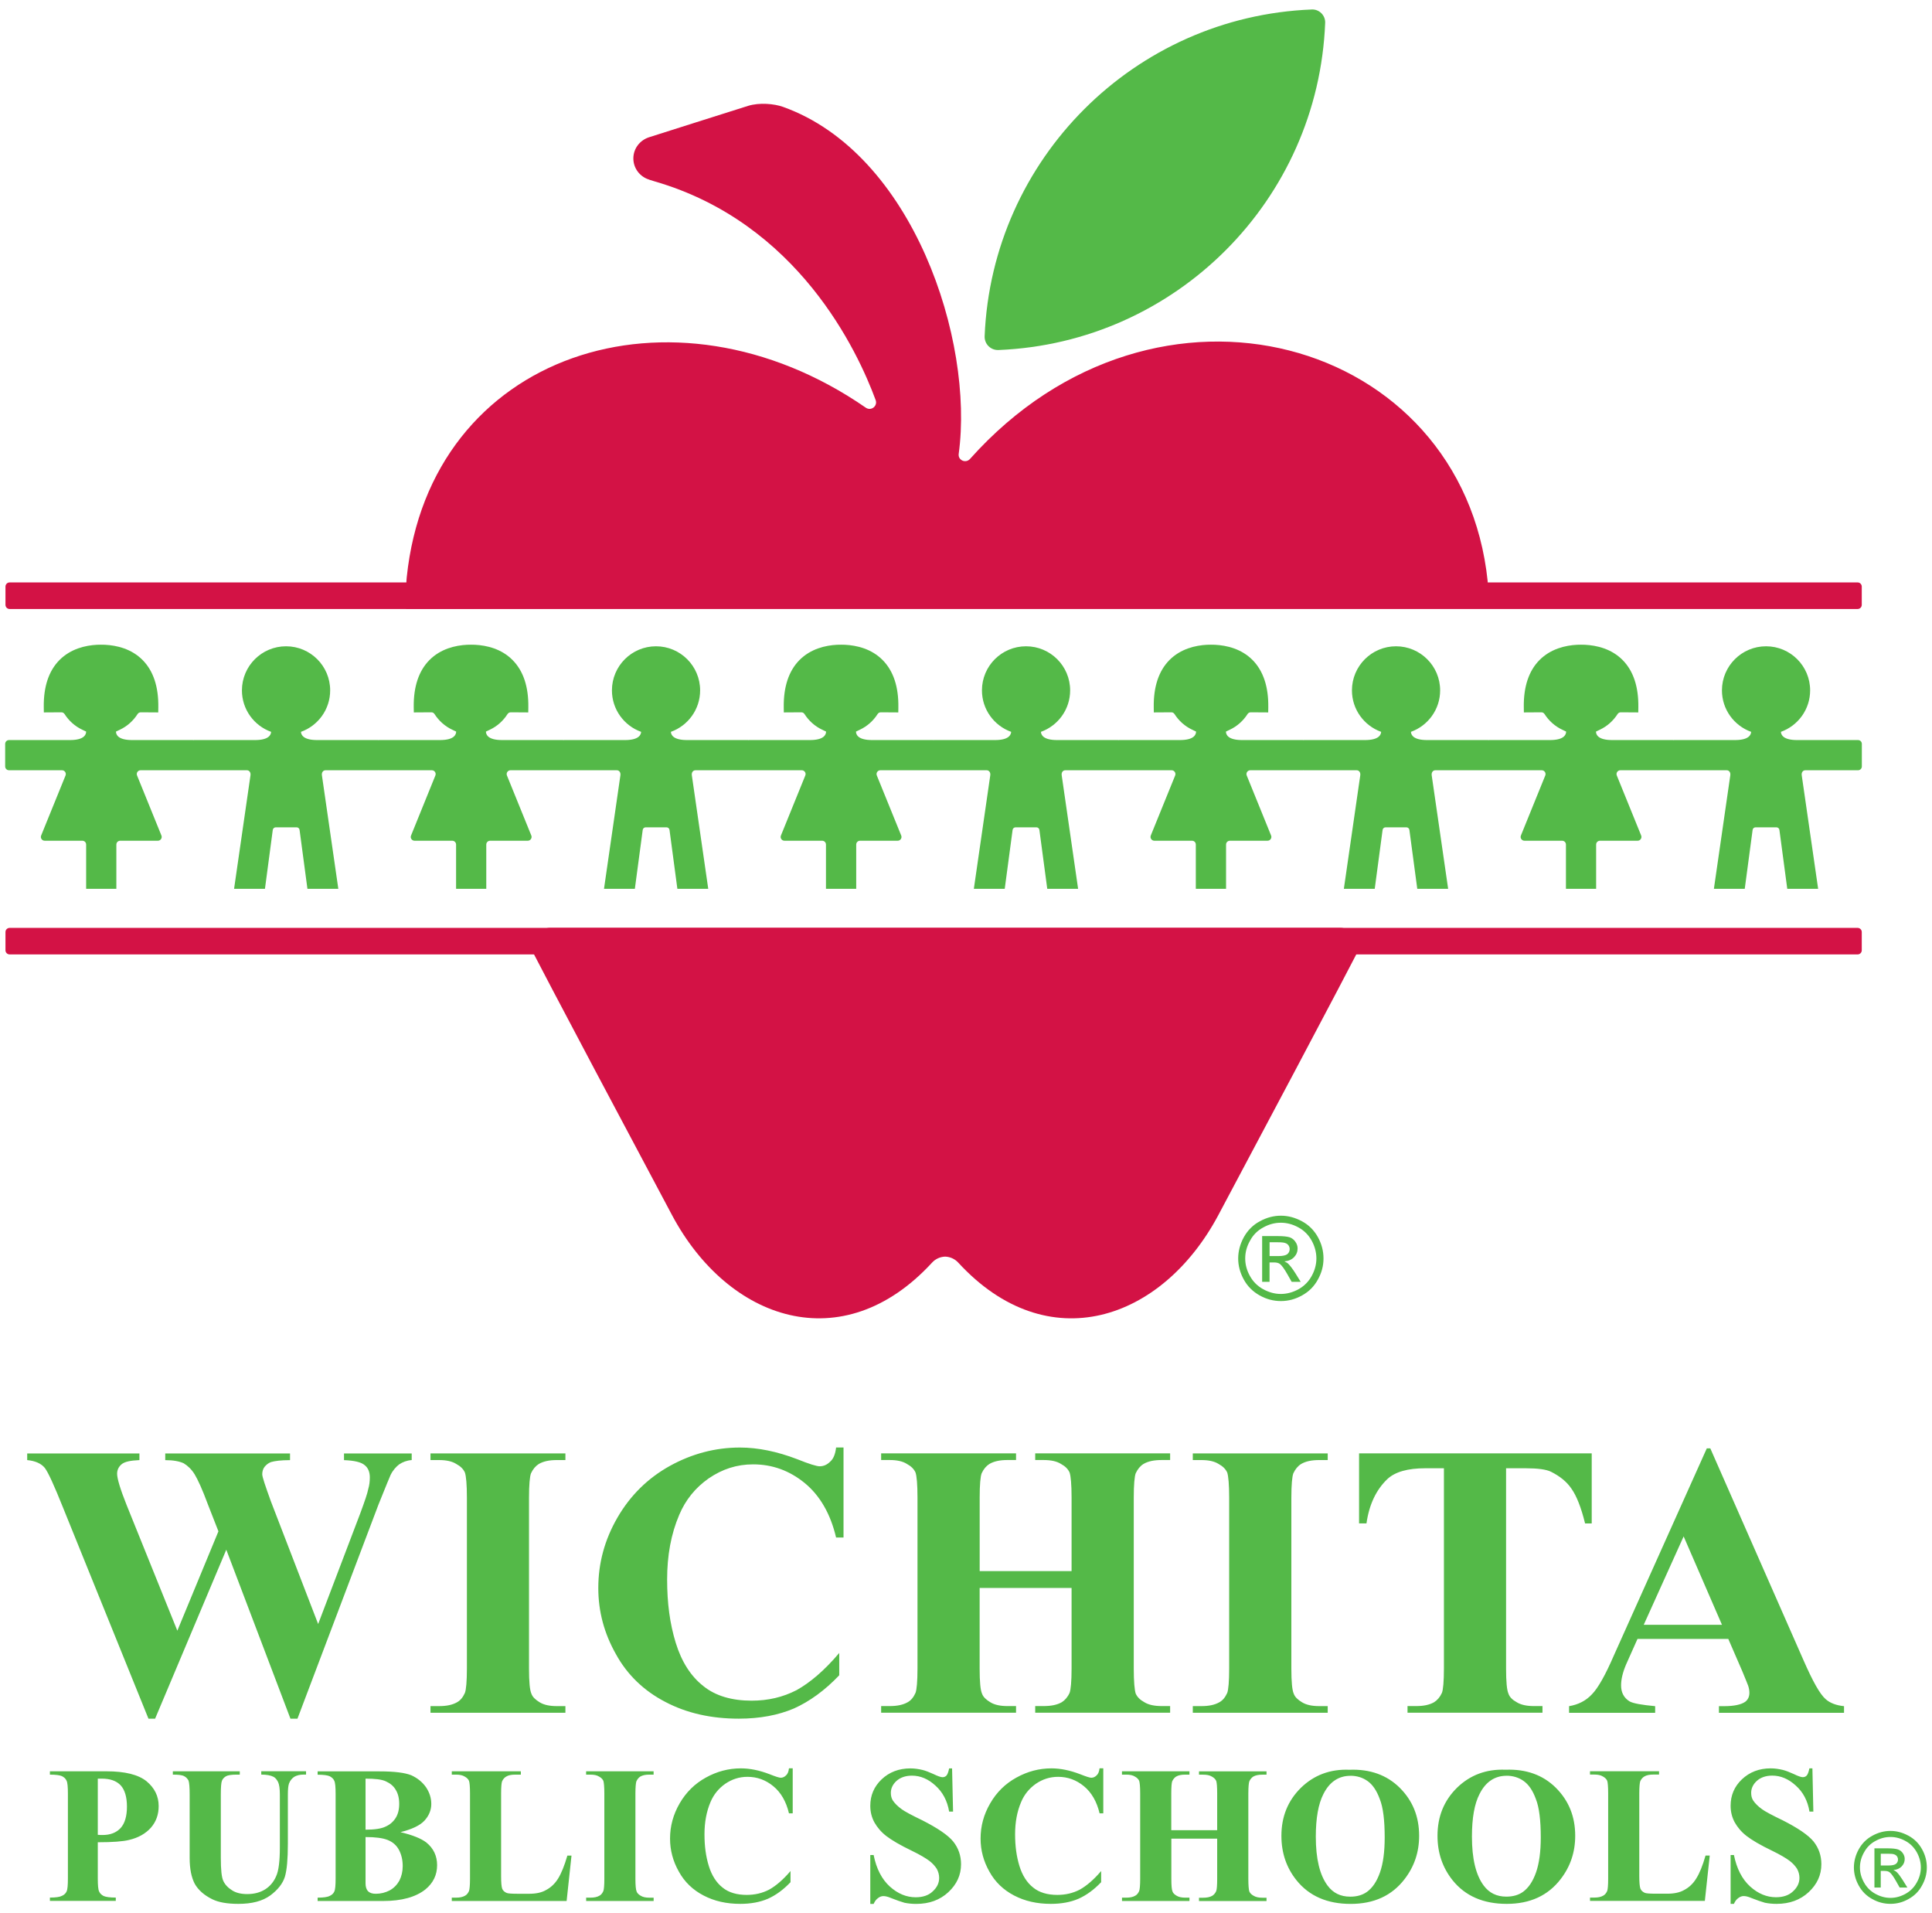
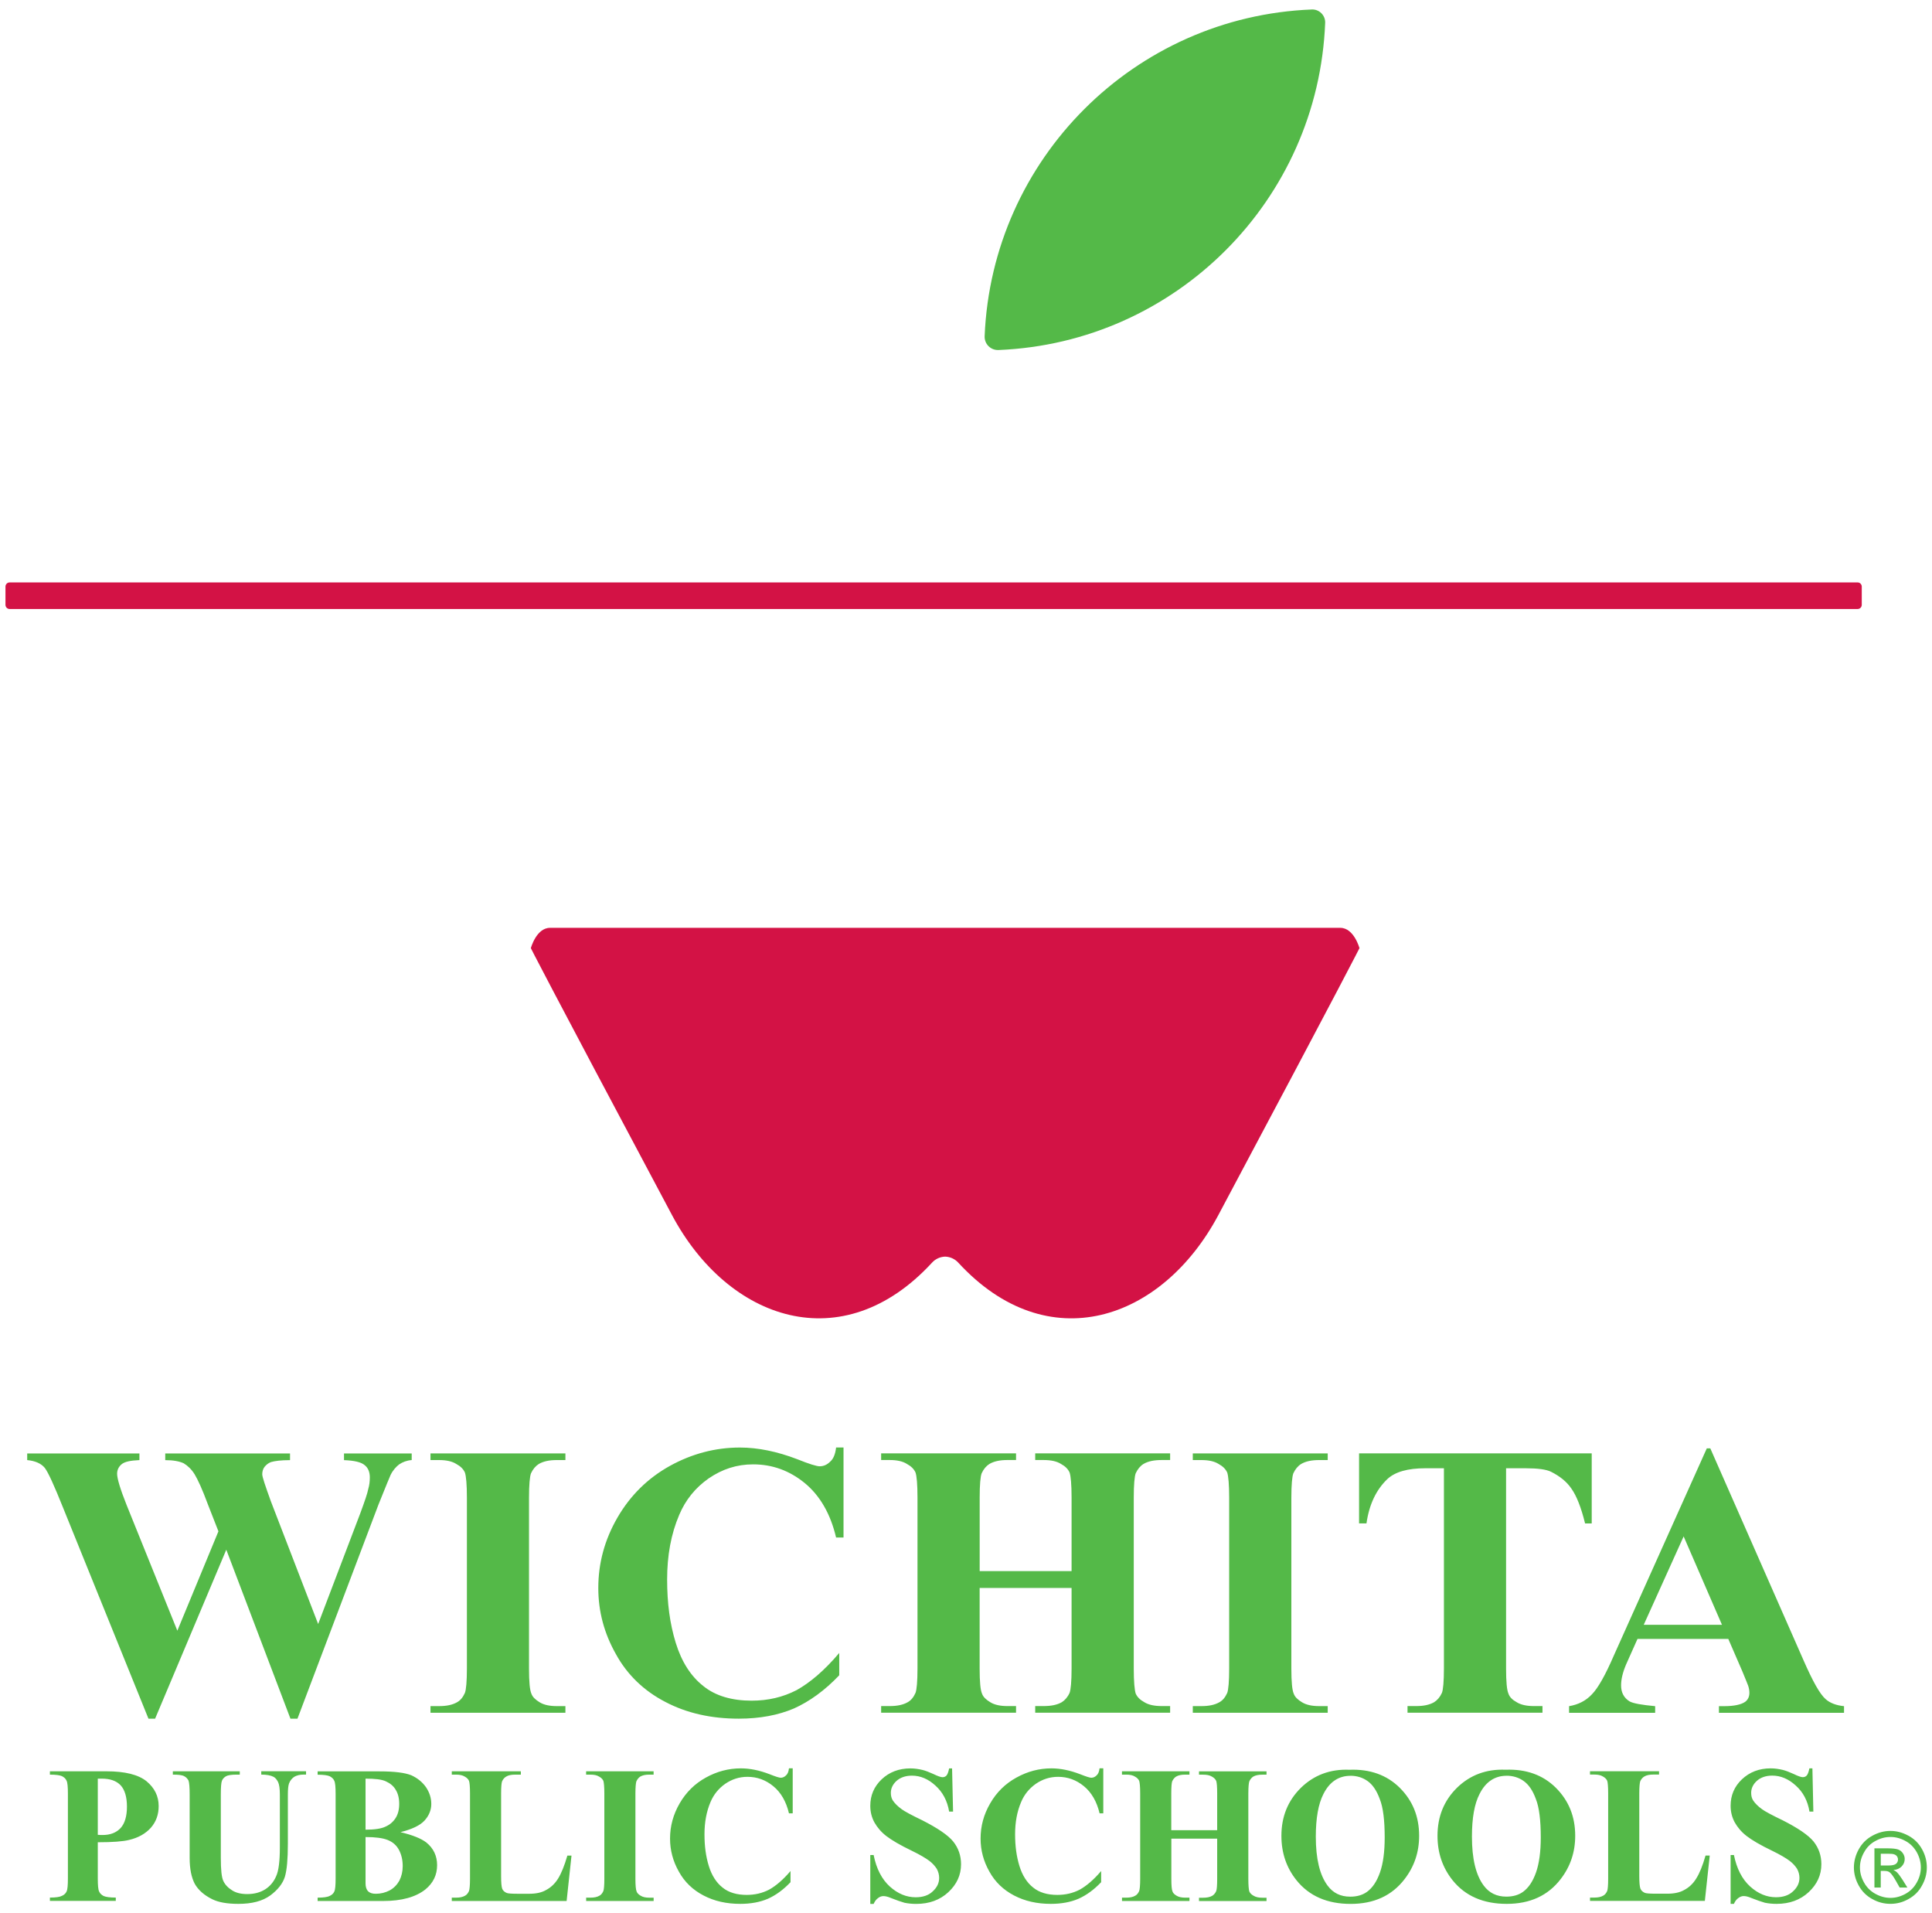
<svg xmlns="http://www.w3.org/2000/svg" fill="none" viewBox="0 0 102 101" height="101" width="102">
  <path fill="#D31245" d="M98.073 32.147H0.509C0.387 32.147 0.289 32.049 0.289 31.928V30.964C0.289 30.842 0.387 30.744 0.509 30.744H98.073C98.194 30.744 98.292 30.842 98.292 30.964V31.928C98.292 32.049 98.194 32.147 98.073 32.147Z" />
  <path fill="#54B948" d="M69.258 0.501C59.896 0.868 52.368 8.386 51.984 17.746C51.968 18.159 52.302 18.494 52.717 18.476C62.077 18.095 69.595 10.569 69.962 1.205C69.978 0.814 69.651 0.485 69.26 0.501" clip-rule="evenodd" fill-rule="evenodd" />
-   <path fill="#54B948" d="M67.625 64.172C68.004 64.172 68.371 64.27 68.733 64.465C69.092 64.655 69.373 64.936 69.575 65.297C69.776 65.657 69.874 66.036 69.874 66.429C69.874 66.822 69.778 67.186 69.575 67.547C69.379 67.906 69.104 68.181 68.744 68.379C68.389 68.579 68.016 68.678 67.625 68.678C67.234 68.678 66.861 68.581 66.501 68.379C66.148 68.181 65.865 67.906 65.669 67.547C65.469 67.186 65.37 66.814 65.37 66.429C65.37 66.044 65.473 65.659 65.673 65.297C65.877 64.936 66.158 64.655 66.517 64.465C66.87 64.27 67.246 64.172 67.623 64.172M67.623 64.543C67.305 64.543 67 64.623 66.699 64.789C66.399 64.948 66.162 65.18 65.998 65.487C65.827 65.786 65.741 66.098 65.741 66.427C65.741 66.756 65.827 67.062 65.99 67.355C66.156 67.656 66.388 67.886 66.689 68.052C66.988 68.215 67.297 68.303 67.623 68.303C67.948 68.303 68.26 68.215 68.559 68.052C68.852 67.886 69.086 67.656 69.249 67.355C69.413 67.062 69.499 66.75 69.499 66.427C69.499 66.104 69.413 65.784 69.249 65.487C69.08 65.182 68.844 64.948 68.547 64.789C68.248 64.625 67.938 64.543 67.625 64.543M66.635 67.666V65.248H67.465C67.752 65.248 67.96 65.272 68.09 65.313C68.212 65.357 68.317 65.437 68.389 65.547C68.469 65.657 68.507 65.78 68.507 65.9C68.507 66.078 68.445 66.23 68.317 66.365C68.188 66.493 68.024 66.565 67.808 66.585C67.892 66.621 67.968 66.663 68.016 66.713C68.114 66.81 68.236 66.97 68.377 67.189L68.671 67.664H68.194L67.98 67.285C67.808 66.982 67.675 66.796 67.571 66.718C67.497 66.663 67.391 66.639 67.26 66.639H67.026V67.664H66.635V67.666ZM67.026 66.303H67.501C67.727 66.303 67.88 66.267 67.966 66.201C68.044 66.134 68.088 66.048 68.088 65.938C68.088 65.864 68.07 65.802 68.028 65.74C67.99 65.685 67.936 65.643 67.864 65.619C67.796 65.589 67.663 65.575 67.473 65.575H67.028V66.301L67.026 66.303Z" />
  <path fill="#D31245" d="M70.761 48.977H29.038C28.315 48.977 28.026 50.049 28.026 50.049C28.026 50.049 28.669 51.356 35.478 64.139C38.45 69.717 44.487 71.781 49.207 66.65C49.396 66.444 49.646 66.341 49.899 66.332C50.153 66.341 50.402 66.444 50.592 66.65C55.314 71.783 61.351 69.717 64.323 64.139C71.13 51.356 71.773 50.049 71.773 50.049C71.773 50.049 71.483 48.977 70.761 48.977Z" />
-   <path fill="#54B948" d="M0.491 40.659H3.273C3.413 40.659 3.509 40.797 3.463 40.927L2.169 44.112C2.123 44.242 2.221 44.379 2.359 44.379H4.347C4.459 44.379 4.548 44.469 4.548 44.581V46.918H6.143V44.581C6.143 44.469 6.235 44.379 6.346 44.379H8.334C8.474 44.379 8.572 44.242 8.526 44.112L7.233 40.927C7.187 40.797 7.282 40.659 7.422 40.659H10.204C10.204 40.659 10.22 40.655 10.228 40.655C10.236 40.655 10.244 40.659 10.252 40.659H13.034C13.174 40.659 13.246 40.793 13.224 40.927L12.358 46.918H13.988L14.401 43.808C14.413 43.731 14.479 43.671 14.559 43.671H15.661C15.741 43.671 15.806 43.731 15.816 43.808L16.231 46.918H17.862L16.996 40.927C16.974 40.789 17.048 40.659 17.185 40.659H19.968C19.968 40.659 19.983 40.655 19.991 40.655C19.999 40.655 20.007 40.659 20.017 40.659H22.799C22.939 40.659 23.035 40.797 22.989 40.927L21.698 44.112C21.65 44.242 21.748 44.379 21.887 44.379H23.877C23.987 44.379 24.079 44.469 24.079 44.581V46.918H25.673V44.581C25.673 44.469 25.763 44.379 25.875 44.379H27.863C28.002 44.379 28.1 44.242 28.054 44.112L26.761 40.927C26.715 40.797 26.811 40.659 26.951 40.659H29.733C29.733 40.659 29.749 40.655 29.757 40.655C29.767 40.655 29.775 40.659 29.782 40.659H32.565C32.704 40.659 32.776 40.793 32.754 40.927L31.888 46.918H33.517L33.932 43.808C33.942 43.731 34.01 43.671 34.087 43.671H35.191C35.269 43.671 35.337 43.731 35.347 43.808L35.762 46.918H37.392L36.526 40.927C36.504 40.789 36.578 40.659 36.718 40.659H39.5C39.5 40.659 39.516 40.655 39.524 40.655C39.532 40.655 39.54 40.659 39.548 40.659H42.33C42.469 40.659 42.567 40.797 42.519 40.927L41.226 44.112C41.18 44.242 41.276 44.379 41.416 44.379H43.406C43.517 44.379 43.607 44.469 43.607 44.581V46.918H45.204V44.581C45.204 44.469 45.294 44.379 45.403 44.379H47.393C47.533 44.379 47.629 44.242 47.583 44.112L46.289 40.927C46.243 40.797 46.339 40.659 46.479 40.659H49.261C49.261 40.659 49.277 40.655 49.285 40.655C49.293 40.655 49.301 40.659 49.309 40.659H52.091C52.229 40.659 52.303 40.793 52.281 40.927L51.414 46.918H53.045L53.46 43.808C53.47 43.731 53.538 43.671 53.618 43.671H54.719C54.797 43.671 54.865 43.731 54.875 43.808L55.29 46.918H56.919L56.053 40.927C56.031 40.789 56.102 40.659 56.242 40.659H59.024C59.024 40.659 59.04 40.655 59.048 40.655C59.056 40.655 59.064 40.659 59.072 40.659H61.856C61.994 40.659 62.092 40.797 62.046 40.927L60.752 44.112C60.709 44.242 60.804 44.379 60.944 44.379H62.932C63.046 44.379 63.133 44.469 63.133 44.581V46.918H64.73V44.581C64.73 44.469 64.82 44.379 64.932 44.379H66.919C67.059 44.379 67.157 44.242 67.111 44.112L65.818 40.927C65.772 40.797 65.87 40.659 66.007 40.659H68.791C68.791 40.659 68.807 40.655 68.817 40.655C68.825 40.655 68.831 40.659 68.843 40.659H71.625C71.765 40.659 71.837 40.793 71.815 40.927L70.949 46.918H72.579L72.994 43.808C73.004 43.731 73.072 43.671 73.152 43.671H74.252C74.33 43.671 74.399 43.731 74.409 43.808L74.825 46.918H76.455L75.587 40.927C75.567 40.789 75.639 40.659 75.778 40.659H78.561C78.571 40.659 78.579 40.655 78.587 40.655C78.594 40.655 78.603 40.659 78.612 40.659H81.397C81.534 40.659 81.632 40.797 81.586 40.927L80.293 44.112C80.247 44.242 80.345 44.379 80.484 44.379H82.472C82.584 44.379 82.674 44.469 82.674 44.581V46.918H84.268V44.581C84.268 44.469 84.358 44.379 84.47 44.379H86.458C86.597 44.379 86.693 44.242 86.649 44.112L85.356 40.927C85.31 40.797 85.408 40.659 85.546 40.659H88.33C88.33 40.659 88.346 40.655 88.354 40.655C88.362 40.655 88.368 40.659 88.38 40.659H91.162C91.301 40.659 91.373 40.793 91.351 40.927L90.485 46.918H92.114L92.529 43.808C92.539 43.731 92.605 43.671 92.684 43.671H93.786C93.866 43.671 93.934 43.731 93.944 43.808L94.359 46.918H95.989L95.123 40.927C95.101 40.789 95.173 40.659 95.313 40.659H98.095C98.207 40.659 98.296 40.569 98.296 40.458V39.266C98.296 39.154 98.207 39.065 98.095 39.065H94.876C94.149 39.065 94.03 38.791 94.024 38.631C94.922 38.308 95.566 37.452 95.566 36.442C95.566 35.157 94.525 34.115 93.239 34.115C91.954 34.115 90.91 35.157 90.91 36.442C90.91 37.452 91.555 38.308 92.451 38.631C92.445 38.791 92.327 39.065 91.599 39.065H88.382C88.372 39.065 88.364 39.069 88.356 39.071C88.348 39.071 88.34 39.065 88.332 39.065H85.113C84.364 39.065 84.26 38.775 84.26 38.617C84.288 38.602 84.348 38.576 84.462 38.52C84.853 38.336 85.174 38.045 85.4 37.693C85.438 37.636 85.498 37.6 85.566 37.6L86.492 37.606L86.496 37.334C86.512 36.257 86.234 35.418 85.671 34.846C85.077 34.243 84.296 34.067 83.678 34.035C83.67 34.035 83.526 34.031 83.472 34.031C83.418 34.031 83.275 34.035 83.265 34.035C82.65 34.067 81.868 34.245 81.273 34.846C80.71 35.418 80.433 36.255 80.449 37.334L80.453 37.606L81.379 37.6C81.446 37.6 81.506 37.634 81.544 37.693C81.77 38.045 82.089 38.336 82.482 38.52C82.596 38.574 82.656 38.602 82.684 38.617C82.684 38.775 82.58 39.065 81.832 39.065H78.612C78.612 39.065 78.597 39.069 78.587 39.071C78.579 39.071 78.573 39.065 78.561 39.065H75.343C74.615 39.065 74.497 38.791 74.491 38.631C75.387 38.308 76.032 37.452 76.032 36.442C76.032 35.157 74.988 34.115 73.703 34.115C72.418 34.115 71.376 35.157 71.376 36.442C71.376 37.452 72.02 38.308 72.917 38.631C72.911 38.791 72.791 39.065 72.064 39.065H68.847C68.837 39.065 68.829 39.069 68.821 39.071C68.813 39.071 68.805 39.065 68.795 39.065H65.576C64.828 39.065 64.724 38.775 64.724 38.617C64.752 38.602 64.812 38.576 64.926 38.52C65.317 38.336 65.638 38.045 65.864 37.693C65.902 37.636 65.961 37.6 66.029 37.6L66.955 37.606L66.959 37.334C66.975 36.257 66.696 35.418 66.135 34.846C65.54 34.243 64.76 34.067 64.141 34.035C64.131 34.035 63.992 34.031 63.936 34.031C63.88 34.031 63.738 34.035 63.728 34.035C63.114 34.067 62.331 34.245 61.736 34.846C61.174 35.418 60.896 36.255 60.912 37.334L60.916 37.606L61.842 37.6C61.91 37.6 61.97 37.634 62.008 37.693C62.233 38.045 62.553 38.336 62.946 38.52C63.062 38.574 63.12 38.602 63.147 38.617C63.147 38.775 63.044 39.065 62.293 39.065H59.076C59.076 39.065 59.06 39.069 59.052 39.071C59.044 39.071 59.036 39.065 59.028 39.065H55.809C55.081 39.065 54.963 38.791 54.957 38.631C55.853 38.308 56.498 37.452 56.498 36.442C56.498 35.157 55.456 34.115 54.169 34.115C52.881 34.115 51.842 35.157 51.842 36.442C51.842 37.452 52.486 38.308 53.384 38.631C53.376 38.791 53.257 39.065 52.532 39.065H49.313C49.313 39.065 49.295 39.069 49.289 39.071C49.279 39.071 49.271 39.065 49.265 39.065H46.044C45.295 39.065 45.192 38.775 45.192 38.617C45.222 38.602 45.279 38.576 45.395 38.52C45.786 38.336 46.108 38.045 46.333 37.693C46.369 37.636 46.431 37.6 46.499 37.6L47.425 37.606L47.429 37.334C47.445 36.257 47.167 35.418 46.603 34.846C46.01 34.243 45.228 34.067 44.611 34.035C44.599 34.035 44.459 34.031 44.403 34.031C44.347 34.031 44.206 34.035 44.196 34.035C43.579 34.067 42.799 34.245 42.204 34.846C41.641 35.418 41.364 36.255 41.378 37.334L41.382 37.606L42.308 37.6C42.376 37.6 42.436 37.634 42.474 37.693C42.699 38.045 43.018 38.336 43.411 38.52C43.525 38.574 43.585 38.602 43.613 38.617C43.613 38.775 43.509 39.065 42.759 39.065H39.54C39.54 39.065 39.524 39.069 39.516 39.071C39.508 39.071 39.5 39.065 39.492 39.065H36.273C35.544 39.065 35.426 38.791 35.42 38.631C36.319 38.308 36.963 37.452 36.963 36.442C36.963 35.157 35.919 34.115 34.634 34.115C33.349 34.115 32.307 35.157 32.307 36.442C32.307 37.452 32.95 38.308 33.848 38.631C33.842 38.791 33.722 39.065 32.996 39.065H29.777C29.777 39.065 29.761 39.069 29.751 39.071C29.743 39.071 29.735 39.065 29.727 39.065H26.508C25.759 39.065 25.655 38.775 25.655 38.617C25.685 38.602 25.743 38.576 25.859 38.52C26.252 38.336 26.569 38.045 26.795 37.693C26.833 37.636 26.895 37.6 26.963 37.6L27.889 37.606L27.893 37.334C27.909 36.257 27.631 35.418 27.066 34.846C26.474 34.243 25.691 34.067 25.075 34.035C25.065 34.035 24.923 34.031 24.867 34.031C24.811 34.031 24.671 34.035 24.66 34.035C24.043 34.067 23.262 34.245 22.668 34.846C22.105 35.418 21.828 36.255 21.843 37.334L21.848 37.606L22.776 37.6C22.843 37.6 22.903 37.634 22.941 37.693C23.167 38.045 23.486 38.336 23.879 38.52C23.993 38.574 24.051 38.602 24.083 38.617C24.083 38.775 23.979 39.065 23.23 39.065H20.011C20.011 39.065 19.995 39.069 19.985 39.071C19.977 39.071 19.97 39.065 19.962 39.065H16.742C16.016 39.065 15.896 38.791 15.89 38.631C16.788 38.308 17.431 37.452 17.431 36.442C17.431 35.157 16.389 34.115 15.102 34.115C13.815 34.115 12.773 35.157 12.773 36.442C12.773 37.452 13.415 38.308 14.313 38.631C14.307 38.791 14.19 39.065 13.461 39.065H10.242C10.242 39.065 10.226 39.069 10.218 39.071C10.21 39.071 10.202 39.065 10.194 39.065H6.975C6.227 39.065 6.123 38.775 6.123 38.617C6.153 38.602 6.213 38.576 6.327 38.52C6.718 38.336 7.037 38.045 7.263 37.693C7.3 37.636 7.362 37.6 7.428 37.6L8.354 37.606L8.358 37.334C8.374 36.257 8.097 35.418 7.534 34.846C6.941 34.243 6.159 34.067 5.542 34.035C5.532 34.035 5.391 34.031 5.335 34.031C5.279 34.031 5.137 34.035 5.127 34.035C4.51 34.067 3.73 34.245 3.135 34.846C2.571 35.418 2.295 36.255 2.311 37.334L2.315 37.606L3.241 37.6C3.309 37.6 3.371 37.634 3.409 37.693C3.634 38.045 3.954 38.336 4.345 38.52C4.461 38.574 4.518 38.602 4.548 38.617C4.548 38.775 4.445 39.065 3.696 39.065H0.477C0.365 39.065 0.273 39.154 0.273 39.266V40.458C0.273 40.569 0.363 40.659 0.477 40.659" />
-   <path fill="#D31245" d="M98.073 50.38H0.509C0.387 50.38 0.289 50.282 0.289 50.162V49.198C0.289 49.078 0.387 48.98 0.509 48.98H98.073C98.194 48.98 98.292 49.078 98.292 49.198V50.162C98.292 50.284 98.194 50.38 98.073 50.38Z" />
-   <path fill="#D31245" d="M78.543 30.691C77.214 17.84 61.059 13.196 51.212 24.225C50.986 24.478 50.569 24.295 50.615 23.957C51.433 17.978 48.216 8.095 41.335 5.64C40.878 5.477 40.097 5.401 39.493 5.589C38.201 5.992 35.088 6.988 34.274 7.243C33.793 7.395 33.438 7.832 33.438 8.363C33.438 8.893 33.793 9.337 34.276 9.482V9.486C34.371 9.516 34.463 9.546 34.567 9.576C42.131 11.769 45.278 18.533 46.23 21.119C46.346 21.435 45.989 21.712 45.711 21.521C35.499 14.456 22.7 18.627 21.473 30.477C21.429 30.901 21.443 31.713 21.443 32.146L78.252 31.978C78.448 31.978 78.605 31.817 78.601 31.623C78.591 31.312 78.573 31 78.541 30.693" />
  <path fill="#54B948" d="M5.163 97.245V99.144C5.163 99.516 5.183 99.755 5.235 99.847C5.277 99.949 5.359 100.023 5.473 100.084C5.586 100.134 5.804 100.166 6.113 100.166V100.342H2.635V100.166C2.954 100.166 3.162 100.134 3.275 100.072C3.389 100.023 3.471 99.941 3.513 99.847C3.565 99.753 3.585 99.516 3.585 99.144V94.696C3.585 94.325 3.565 94.087 3.513 93.995C3.471 93.892 3.389 93.82 3.275 93.758C3.162 93.706 2.944 93.676 2.635 93.676V93.5H5.618C6.598 93.5 7.301 93.676 7.736 94.025C8.159 94.377 8.377 94.812 8.377 95.337C8.377 95.78 8.243 96.163 7.963 96.482C7.684 96.791 7.303 97.009 6.816 97.123C6.497 97.204 5.938 97.246 5.163 97.246M5.163 93.892V96.853C5.277 96.863 5.359 96.863 5.421 96.863C5.824 96.863 6.143 96.74 6.371 96.492C6.588 96.253 6.702 95.871 6.702 95.365C6.702 94.858 6.588 94.476 6.371 94.241C6.143 94.001 5.814 93.888 5.371 93.888H5.163V93.892ZM9.127 93.5H12.659V93.676H12.484C12.216 93.676 12.029 93.706 11.937 93.758C11.833 93.82 11.761 93.892 11.719 93.995C11.678 94.089 11.658 94.335 11.658 94.728V98.073C11.658 98.691 11.699 99.097 11.791 99.29C11.885 99.488 12.039 99.651 12.256 99.785C12.462 99.919 12.731 99.981 13.051 99.981C13.422 99.981 13.731 99.899 14.001 99.731C14.258 99.567 14.456 99.328 14.579 99.039C14.713 98.751 14.775 98.234 14.775 97.512V94.726C14.775 94.416 14.743 94.199 14.681 94.065C14.609 93.931 14.535 93.838 14.434 93.788C14.288 93.714 14.072 93.674 13.793 93.674V93.498H16.158V93.674H16.014C15.829 93.674 15.663 93.716 15.539 93.788C15.415 93.87 15.322 93.983 15.26 94.139C15.218 94.251 15.198 94.448 15.198 94.726V97.328C15.198 98.133 15.146 98.711 15.042 99.063C14.929 99.424 14.671 99.755 14.268 100.054C13.855 100.354 13.296 100.498 12.584 100.498C11.995 100.498 11.542 100.416 11.22 100.26C10.775 100.044 10.466 99.765 10.28 99.436C10.105 99.097 10.013 98.65 10.013 98.073V94.728C10.013 94.337 9.991 94.089 9.951 93.985C9.899 93.892 9.827 93.81 9.724 93.758C9.61 93.696 9.414 93.676 9.125 93.676V93.5H9.127ZM21.135 96.71C21.786 96.865 22.241 97.051 22.508 97.258C22.89 97.568 23.077 97.969 23.077 98.456C23.077 98.971 22.872 99.396 22.459 99.735C21.952 100.138 21.209 100.346 20.239 100.346H16.769V100.17C17.08 100.17 17.296 100.138 17.409 100.076C17.523 100.027 17.607 99.945 17.647 99.851C17.699 99.757 17.719 99.52 17.719 99.148V94.7C17.719 94.329 17.697 94.091 17.647 93.999C17.605 93.896 17.523 93.824 17.409 93.762C17.296 93.71 17.08 93.68 16.769 93.68V93.504H20.054C20.828 93.504 21.385 93.576 21.716 93.71C22.035 93.856 22.295 94.063 22.49 94.339C22.676 94.618 22.77 94.907 22.77 95.227C22.77 95.546 22.646 95.847 22.409 96.105C22.171 96.362 21.748 96.56 21.137 96.714M19.299 96.582C19.784 96.582 20.136 96.528 20.363 96.416C20.59 96.314 20.766 96.159 20.89 95.961C21.014 95.764 21.076 95.518 21.076 95.219C21.076 94.919 21.014 94.672 20.89 94.474C20.776 94.277 20.601 94.135 20.373 94.031C20.155 93.927 19.796 93.888 19.299 93.888V96.584V96.582ZM19.299 96.973V99.418C19.299 99.595 19.341 99.737 19.433 99.831C19.527 99.925 19.66 99.965 19.836 99.965C20.104 99.965 20.341 99.905 20.569 99.789C20.796 99.665 20.962 99.49 21.085 99.272C21.199 99.045 21.261 98.789 21.261 98.508C21.261 98.188 21.199 97.911 21.066 97.654C20.932 97.404 20.734 97.231 20.467 97.125C20.207 97.021 19.816 96.971 19.299 96.971M30.172 97.951L29.915 100.346H23.852V100.17H24.079C24.275 100.17 24.43 100.138 24.554 100.066C24.648 100.015 24.708 99.933 24.762 99.819C24.791 99.735 24.814 99.518 24.814 99.178V94.666C24.814 94.315 24.794 94.099 24.762 94.005C24.72 93.914 24.648 93.84 24.534 93.778C24.42 93.706 24.265 93.676 24.079 93.676H23.852V93.5H27.498V93.676H27.2C27.003 93.676 26.837 93.706 26.725 93.778C26.632 93.832 26.56 93.914 26.508 94.027C26.476 94.109 26.456 94.329 26.456 94.668V99.035C26.456 99.386 26.476 99.601 26.516 99.705C26.558 99.799 26.63 99.871 26.755 99.923C26.837 99.953 27.033 99.965 27.364 99.965H27.931C28.294 99.965 28.593 99.905 28.829 99.767C29.066 99.643 29.284 99.45 29.46 99.17C29.633 98.891 29.799 98.488 29.954 97.951H30.17H30.172ZM34.509 100.17V100.346H30.946V100.17H31.174C31.372 100.17 31.525 100.138 31.649 100.066C31.743 100.015 31.803 99.933 31.855 99.819C31.886 99.735 31.906 99.518 31.906 99.178V94.666C31.906 94.315 31.884 94.099 31.855 94.005C31.813 93.914 31.743 93.84 31.627 93.778C31.515 93.706 31.36 93.676 31.172 93.676H30.944V93.5H34.507V93.676H34.279C34.082 93.676 33.928 93.706 33.804 93.778C33.722 93.832 33.651 93.914 33.599 94.027C33.569 94.109 33.547 94.329 33.547 94.668V99.18C33.547 99.532 33.569 99.747 33.609 99.841C33.639 99.935 33.721 100.007 33.824 100.068C33.938 100.14 34.092 100.172 34.279 100.172H34.507L34.509 100.17ZM41.851 93.345V95.72H41.654C41.508 95.101 41.23 94.616 40.827 94.287C40.424 93.956 39.971 93.792 39.464 93.792C39.031 93.792 38.648 93.916 38.287 94.161C37.935 94.41 37.678 94.728 37.512 95.121C37.297 95.628 37.193 96.195 37.193 96.823C37.193 97.452 37.265 97.989 37.421 98.496C37.576 99.001 37.824 99.384 38.153 99.641C38.472 99.901 38.907 100.025 39.422 100.025C39.855 100.025 40.249 99.933 40.61 99.745C40.961 99.549 41.342 99.228 41.735 98.765V99.354C41.354 99.757 40.951 100.046 40.538 100.23C40.125 100.406 39.64 100.498 39.083 100.498C38.359 100.498 37.71 100.354 37.141 100.054C36.584 99.765 36.139 99.342 35.84 98.795C35.531 98.25 35.375 97.67 35.375 97.051C35.375 96.4 35.541 95.782 35.882 95.193C36.223 94.604 36.688 94.149 37.265 93.832C37.844 93.51 38.462 93.345 39.113 93.345C39.588 93.345 40.095 93.448 40.632 93.654C40.941 93.778 41.137 93.84 41.221 93.84C41.322 93.84 41.416 93.798 41.498 93.716C41.582 93.644 41.634 93.52 41.654 93.343H41.851V93.345ZM50.265 93.345L50.317 95.628H50.11C50.016 95.059 49.768 94.596 49.387 94.255C49.006 93.904 48.593 93.73 48.148 93.73C47.809 93.73 47.539 93.824 47.331 94.007C47.136 94.185 47.032 94.4 47.032 94.638C47.032 94.792 47.064 94.925 47.136 95.039C47.24 95.195 47.395 95.35 47.611 95.506C47.767 95.62 48.128 95.816 48.705 96.093C49.499 96.498 50.048 96.867 50.325 97.207C50.605 97.558 50.738 97.961 50.738 98.404C50.738 98.983 50.511 99.468 50.068 99.881C49.623 100.294 49.056 100.5 48.373 100.5C48.156 100.5 47.95 100.48 47.755 100.44C47.569 100.388 47.33 100.304 47.042 100.19C46.877 100.118 46.741 100.088 46.639 100.088C46.545 100.088 46.453 100.118 46.36 100.19C46.268 100.252 46.186 100.356 46.124 100.5H45.947V97.921H46.124C46.268 98.644 46.557 99.2 46.98 99.584C47.403 99.965 47.858 100.15 48.343 100.15C48.724 100.15 49.026 100.048 49.241 99.841C49.469 99.635 49.583 99.398 49.583 99.128C49.583 98.961 49.541 98.807 49.459 98.651C49.365 98.506 49.243 98.364 49.068 98.23C48.892 98.097 48.583 97.909 48.138 97.694C47.507 97.392 47.064 97.125 46.795 96.919C46.515 96.704 46.31 96.454 46.164 96.197C46.018 95.929 45.947 95.638 45.947 95.321C45.947 94.772 46.144 94.309 46.545 93.925C46.948 93.544 47.455 93.347 48.064 93.347C48.282 93.347 48.497 93.379 48.705 93.429C48.87 93.471 49.056 93.542 49.283 93.646C49.511 93.758 49.676 93.812 49.758 93.812C49.85 93.812 49.912 93.78 49.964 93.73C50.016 93.678 50.068 93.554 50.11 93.347H50.265V93.345ZM58.248 93.345V95.72H58.053C57.907 95.101 57.628 94.616 57.226 94.287C56.823 93.956 56.37 93.792 55.863 93.792C55.43 93.792 55.047 93.916 54.686 94.161C54.335 94.41 54.075 94.728 53.911 95.121C53.694 95.628 53.592 96.195 53.592 96.823C53.592 97.452 53.666 97.989 53.82 98.496C53.975 99.001 54.223 99.384 54.552 99.641C54.873 99.901 55.304 100.025 55.821 100.025C56.255 100.025 56.648 99.933 57.009 99.745C57.36 99.549 57.741 99.228 58.135 98.765V99.354C57.751 99.757 57.35 100.046 56.935 100.23C56.524 100.406 56.037 100.498 55.478 100.498C54.756 100.498 54.105 100.354 53.536 100.054C52.98 99.765 52.534 99.342 52.235 98.795C51.926 98.25 51.77 97.67 51.77 97.051C51.77 96.4 51.934 95.782 52.277 95.193C52.616 94.604 53.081 94.149 53.662 93.832C54.241 93.51 54.859 93.345 55.51 93.345C55.983 93.345 56.49 93.448 57.027 93.654C57.338 93.778 57.534 93.84 57.616 93.84C57.719 93.84 57.813 93.798 57.895 93.716C57.979 93.644 58.029 93.52 58.051 93.343H58.246L58.248 93.345ZM61.841 97.051V99.178C61.841 99.53 61.861 99.745 61.901 99.839C61.93 99.933 62.012 100.005 62.116 100.066C62.23 100.138 62.385 100.17 62.571 100.17H62.798V100.346H59.236V100.17H59.464C59.661 100.17 59.815 100.138 59.937 100.066C60.03 100.015 60.092 99.933 60.144 99.819C60.174 99.735 60.196 99.518 60.196 99.178V94.666C60.196 94.315 60.174 94.099 60.144 94.005C60.102 93.914 60.03 93.84 59.917 93.778C59.805 93.706 59.649 93.676 59.462 93.676H59.234V93.5H62.797V93.676H62.569C62.373 93.676 62.218 93.706 62.094 93.778C62.01 93.832 61.94 93.914 61.886 94.027C61.856 94.109 61.837 94.329 61.837 94.668V96.608H64.261V94.668C64.261 94.317 64.242 94.101 64.21 94.007C64.168 93.916 64.096 93.842 63.982 93.78C63.87 93.708 63.715 93.678 63.519 93.678H63.301V93.502H66.866V93.678H66.65C66.443 93.678 66.287 93.708 66.163 93.78C66.082 93.834 66.01 93.916 65.958 94.029C65.928 94.111 65.906 94.331 65.906 94.67V99.182C65.906 99.534 65.928 99.749 65.958 99.843C66 99.937 66.072 100.009 66.185 100.07C66.299 100.142 66.455 100.174 66.65 100.174H66.866V100.35H63.301V100.174H63.519C63.725 100.174 63.878 100.142 64.004 100.07C64.086 100.019 64.16 99.937 64.21 99.823C64.242 99.739 64.261 99.522 64.261 99.182V97.055H61.837L61.841 97.051ZM71.246 93.419C72.33 93.377 73.218 93.696 73.899 94.369C74.581 95.049 74.923 95.885 74.923 96.907C74.923 97.775 74.665 98.528 74.158 99.188C73.486 100.066 72.536 100.5 71.306 100.5C70.077 100.5 69.119 100.088 68.447 99.25C67.92 98.59 67.652 97.815 67.652 96.907C67.652 95.895 67.992 95.051 68.684 94.369C69.376 93.696 70.233 93.377 71.245 93.419M71.296 93.738C70.676 93.738 70.191 94.059 69.871 94.698C69.604 95.215 69.468 95.967 69.468 96.949C69.468 98.115 69.674 98.973 70.087 99.53C70.376 99.921 70.767 100.118 71.286 100.118C71.638 100.118 71.927 100.035 72.163 99.869C72.464 99.653 72.691 99.31 72.857 98.837C73.023 98.362 73.105 97.755 73.105 96.989C73.105 96.091 73.023 95.408 72.845 94.965C72.68 94.512 72.464 94.201 72.204 94.017C71.947 93.832 71.638 93.736 71.298 93.736M79.487 93.417C80.571 93.375 81.459 93.694 82.139 94.367C82.82 95.047 83.163 95.883 83.163 96.905C83.163 97.773 82.906 98.526 82.399 99.186C81.726 100.064 80.776 100.498 79.547 100.498C78.317 100.498 77.358 100.086 76.687 99.248C76.162 98.588 75.893 97.813 75.893 96.905C75.893 95.893 76.232 95.049 76.924 94.367C77.617 93.694 78.473 93.375 79.487 93.417ZM79.539 93.736C78.918 93.736 78.433 94.057 78.114 94.696C77.844 95.213 77.711 95.965 77.711 96.947C77.711 98.113 77.916 98.971 78.329 99.528C78.619 99.919 79.012 100.116 79.527 100.116C79.878 100.116 80.168 100.033 80.403 99.867C80.702 99.651 80.93 99.308 81.096 98.835C81.261 98.36 81.345 97.753 81.345 96.987C81.345 96.089 81.263 95.406 81.086 94.963C80.922 94.51 80.704 94.199 80.445 94.015C80.188 93.83 79.878 93.734 79.539 93.734M90.266 97.947L90.007 100.342H83.945V100.166H84.173C84.369 100.166 84.524 100.134 84.646 100.062C84.738 100.011 84.802 99.929 84.853 99.815C84.883 99.731 84.903 99.514 84.903 99.174V94.662C84.903 94.311 84.883 94.095 84.853 94.001C84.812 93.91 84.738 93.836 84.626 93.774C84.512 93.702 84.359 93.672 84.171 93.672H83.944V93.496H87.59V93.672H87.288C87.093 93.672 86.927 93.702 86.813 93.774C86.722 93.828 86.648 93.91 86.598 94.023C86.568 94.105 86.546 94.325 86.546 94.664V99.031C86.546 99.382 86.568 99.597 86.608 99.701C86.65 99.795 86.724 99.867 86.845 99.919C86.927 99.949 87.125 99.961 87.454 99.961H88.023C88.384 99.961 88.683 99.901 88.921 99.763C89.158 99.639 89.376 99.446 89.549 99.166C89.727 98.887 89.891 98.484 90.044 97.947H90.262H90.266ZM95.686 93.343L95.736 95.626H95.531C95.439 95.057 95.192 94.594 94.808 94.253C94.425 93.902 94.012 93.728 93.569 93.728C93.23 93.728 92.958 93.822 92.753 94.005C92.557 94.183 92.453 94.398 92.453 94.636C92.453 94.79 92.483 94.923 92.557 95.037C92.659 95.193 92.815 95.349 93.03 95.504C93.186 95.618 93.547 95.814 94.126 96.091C94.922 96.496 95.467 96.865 95.746 97.204C96.026 97.556 96.159 97.959 96.159 98.402C96.159 98.981 95.932 99.466 95.489 99.879C95.046 100.292 94.477 100.498 93.794 100.498C93.579 100.498 93.371 100.478 93.176 100.438C92.99 100.386 92.753 100.302 92.461 100.188C92.296 100.116 92.162 100.086 92.06 100.086C91.964 100.086 91.875 100.116 91.779 100.188C91.687 100.25 91.603 100.354 91.543 100.498H91.368V97.919H91.543C91.689 98.641 91.976 99.198 92.4 99.582C92.823 99.963 93.278 100.148 93.763 100.148C94.144 100.148 94.443 100.046 94.661 99.839C94.888 99.633 95.002 99.396 95.002 99.126C95.002 98.959 94.96 98.805 94.878 98.65C94.784 98.504 94.661 98.362 94.485 98.228C94.309 98.095 94 97.907 93.555 97.692C92.924 97.39 92.481 97.123 92.214 96.917C91.934 96.702 91.729 96.452 91.585 96.195C91.439 95.927 91.368 95.636 91.368 95.319C91.368 94.77 91.563 94.307 91.964 93.924C92.37 93.542 92.872 93.345 93.483 93.345C93.701 93.345 93.916 93.377 94.124 93.427C94.287 93.469 94.475 93.54 94.701 93.644C94.928 93.756 95.092 93.81 95.175 93.81C95.269 93.81 95.331 93.778 95.381 93.728C95.433 93.676 95.485 93.552 95.527 93.345H95.683L95.686 93.343Z" />
  <path fill="#54B948" d="M21.736 76.719V77.071C21.469 77.093 21.261 77.175 21.076 77.298C20.91 77.424 20.744 77.608 20.621 77.857C20.579 77.939 20.373 78.456 19.98 79.426L15.705 90.722H15.334L11.947 81.803L8.189 90.722H7.838L3.316 79.552C2.861 78.416 2.551 77.733 2.366 77.486C2.18 77.258 1.869 77.113 1.436 77.073V76.722H7.361V77.073C6.886 77.095 6.577 77.155 6.411 77.3C6.267 77.426 6.183 77.59 6.183 77.795C6.183 78.045 6.349 78.602 6.678 79.428L9.363 86.078L11.532 80.833L10.975 79.41C10.686 78.624 10.438 78.089 10.273 77.819C10.107 77.552 9.902 77.364 9.696 77.24C9.468 77.137 9.159 77.075 8.724 77.075V76.724H15.312V77.075C14.837 77.075 14.508 77.117 14.3 77.179C14.154 77.24 14.053 77.324 13.969 77.428C13.887 77.53 13.845 77.675 13.845 77.819C13.845 77.963 14.009 78.438 14.298 79.242L16.797 85.726L19.028 79.863C19.256 79.242 19.399 78.831 19.441 78.603C19.503 78.396 19.525 78.19 19.525 77.983C19.525 77.715 19.441 77.488 19.256 77.342C19.07 77.179 18.699 77.095 18.162 77.075V76.724H21.734L21.736 76.719ZM29.851 90.059V90.41H22.728V90.059H23.183C23.574 90.059 23.884 89.997 24.133 89.854C24.319 89.75 24.442 89.586 24.546 89.359C24.608 89.193 24.65 88.76 24.65 88.077V79.055C24.65 78.352 24.608 77.919 24.546 77.733C24.465 77.548 24.319 77.402 24.091 77.278C23.864 77.133 23.554 77.071 23.183 77.071H22.728V76.719H29.851V77.071H29.396C29.005 77.071 28.695 77.133 28.446 77.278C28.282 77.38 28.137 77.546 28.033 77.773C27.971 77.939 27.929 78.372 27.929 79.055V88.077C27.929 88.778 27.971 89.213 28.053 89.398C28.115 89.584 28.28 89.728 28.486 89.854C28.713 89.997 29.023 90.059 29.394 90.059H29.849H29.851ZM44.534 76.41V81.16H44.141C43.851 79.921 43.294 78.951 42.49 78.288C41.684 77.628 40.776 77.298 39.764 77.298C38.896 77.298 38.133 77.548 37.409 78.043C36.706 78.538 36.191 79.178 35.86 79.963C35.427 80.975 35.221 82.112 35.221 83.371C35.221 84.631 35.365 85.704 35.675 86.716C35.986 87.728 36.481 88.493 37.141 89.007C37.782 89.524 38.65 89.772 39.682 89.772C40.55 89.772 41.333 89.588 42.057 89.215C42.76 88.824 43.524 88.183 44.308 87.253V88.431C43.544 89.235 42.737 89.816 41.913 90.185C41.087 90.536 40.117 90.722 39.002 90.722C37.557 90.722 36.255 90.434 35.118 89.834C34.004 89.255 33.116 88.411 32.517 87.315C31.897 86.219 31.587 85.062 31.587 83.824C31.587 82.523 31.917 81.284 32.599 80.106C33.282 78.929 34.21 78.021 35.365 77.38C36.521 76.742 37.76 76.41 39.061 76.41C40.011 76.41 41.023 76.616 42.099 77.029C42.718 77.278 43.111 77.4 43.276 77.4C43.482 77.4 43.667 77.318 43.833 77.151C43.999 77.007 44.101 76.76 44.142 76.408H44.536L44.534 76.41ZM51.72 83.822V88.075C51.72 88.776 51.762 89.211 51.844 89.397C51.906 89.582 52.072 89.726 52.279 89.852C52.505 89.995 52.816 90.057 53.187 90.057H53.642V90.408H46.52V90.057H46.972C47.366 90.057 47.675 89.995 47.925 89.852C48.108 89.748 48.234 89.584 48.336 89.357C48.398 89.191 48.439 88.758 48.439 88.075V79.053C48.439 78.35 48.398 77.917 48.336 77.731C48.254 77.546 48.108 77.4 47.881 77.276C47.653 77.131 47.344 77.069 46.972 77.069H46.52V76.718H53.642V77.069H53.187C52.796 77.069 52.487 77.131 52.237 77.276C52.074 77.378 51.928 77.544 51.826 77.771C51.762 77.937 51.722 78.37 51.722 79.053V82.932H56.574V79.053C56.574 78.35 56.532 77.917 56.47 77.731C56.388 77.546 56.243 77.4 56.015 77.276C55.788 77.131 55.478 77.069 55.087 77.069H54.654V76.718H61.777V77.069H61.344C60.931 77.069 60.621 77.131 60.372 77.276C60.206 77.378 60.063 77.544 59.959 77.771C59.897 77.937 59.857 78.37 59.857 79.053V88.075C59.857 88.776 59.899 89.211 59.959 89.397C60.043 89.582 60.186 89.726 60.414 89.852C60.641 89.995 60.953 90.057 61.344 90.057H61.777V90.408H54.654V90.057H55.087C55.5 90.057 55.81 89.995 56.059 89.852C56.223 89.748 56.368 89.584 56.47 89.357C56.532 89.191 56.574 88.758 56.574 88.075V83.822H51.722H51.72ZM70.097 90.059V90.41H62.974V90.059H63.429C63.821 90.059 64.13 89.997 64.379 89.854C64.565 89.75 64.689 89.586 64.793 89.359C64.854 89.193 64.894 88.76 64.894 88.077V79.055C64.894 78.352 64.852 77.919 64.793 77.733C64.709 77.548 64.565 77.402 64.338 77.278C64.11 77.133 63.801 77.071 63.429 77.071H62.974V76.719H70.097V77.071H69.644C69.251 77.071 68.942 77.133 68.694 77.278C68.528 77.38 68.385 77.546 68.281 77.773C68.219 77.939 68.177 78.372 68.177 79.055V88.077C68.177 88.778 68.219 89.213 68.301 89.398C68.363 89.584 68.528 89.728 68.736 89.854C68.964 89.997 69.273 90.059 69.644 90.059H70.097ZM84.035 76.719V80.416H83.684C83.477 79.57 83.229 78.951 82.962 78.578C82.712 78.206 82.341 77.917 81.886 77.689C81.639 77.564 81.186 77.504 80.545 77.504H79.513V88.075C79.513 88.776 79.555 89.211 79.637 89.397C79.699 89.582 79.844 89.726 80.072 89.852C80.299 89.995 80.609 90.057 80.98 90.057H81.435V90.408H74.31V90.057H74.765C75.158 90.057 75.468 89.995 75.715 89.852C75.881 89.748 76.025 89.584 76.128 89.357C76.19 89.191 76.232 88.758 76.232 88.075V77.504H75.242C74.334 77.504 73.652 77.689 73.239 78.081C72.66 78.639 72.288 79.402 72.143 80.414H71.752V76.718H84.037L84.035 76.719Z" />
  <path fill="#54B948" d="M91.243 86.512H86.452L85.853 87.853C85.667 88.286 85.585 88.657 85.585 88.966C85.585 89.338 85.731 89.627 86.04 89.813C86.226 89.916 86.681 89.998 87.384 90.062V90.413H82.839V90.062C83.334 89.98 83.728 89.773 84.039 89.443C84.368 89.112 84.761 88.412 85.216 87.358L90.11 76.455H90.296L95.229 87.667C95.702 88.741 96.075 89.421 96.385 89.691C96.614 89.896 96.943 90.022 97.356 90.062V90.413H90.751V90.062H91.018C91.555 90.062 91.924 89.98 92.132 89.835C92.277 89.731 92.359 89.567 92.359 89.36C92.359 89.236 92.337 89.112 92.297 88.99C92.277 88.927 92.174 88.681 91.988 88.226L91.245 86.512H91.243ZM90.912 85.767L88.888 81.101L86.781 85.767H90.912Z" />
  <path fill="#54B948" d="M99.807 96.647C100.13 96.647 100.443 96.731 100.751 96.897C101.058 97.061 101.3 97.3 101.471 97.607C101.645 97.915 101.727 98.24 101.727 98.575C101.727 98.911 101.645 99.222 101.471 99.531C101.306 99.839 101.068 100.074 100.761 100.242C100.459 100.415 100.138 100.497 99.805 100.497C99.472 100.497 99.15 100.415 98.843 100.242C98.54 100.076 98.3 99.839 98.132 99.531C97.961 99.224 97.877 98.903 97.877 98.575C97.877 98.248 97.965 97.915 98.138 97.607C98.31 97.3 98.552 97.061 98.859 96.897C99.16 96.731 99.48 96.647 99.805 96.647M99.805 96.967C99.531 96.967 99.272 97.035 99.016 97.176C98.759 97.312 98.558 97.512 98.416 97.773C98.268 98.028 98.196 98.296 98.196 98.577C98.196 98.859 98.27 99.118 98.412 99.37C98.553 99.627 98.751 99.825 99.007 99.966C99.262 100.108 99.529 100.182 99.807 100.182C100.084 100.182 100.348 100.108 100.605 99.966C100.857 99.825 101.054 99.629 101.196 99.37C101.338 99.12 101.411 98.853 101.411 98.577C101.411 98.302 101.338 98.028 101.196 97.773C101.048 97.512 100.853 97.314 100.595 97.176C100.34 97.035 100.072 96.967 99.809 96.967M98.961 99.635V97.567H99.673C99.919 97.567 100.094 97.59 100.204 97.625C100.31 97.663 100.398 97.729 100.461 97.825C100.527 97.919 100.559 98.022 100.559 98.128C100.559 98.278 100.507 98.41 100.396 98.523C100.286 98.635 100.144 98.697 99.963 98.711C100.036 98.743 100.098 98.781 100.14 98.823C100.224 98.905 100.328 99.042 100.447 99.23L100.699 99.635H100.292L100.11 99.312C99.963 99.05 99.849 98.895 99.759 98.827C99.697 98.781 99.607 98.759 99.492 98.759H99.294V99.635H98.959H98.961ZM99.296 98.472H99.703C99.897 98.472 100.026 98.442 100.1 98.384C100.168 98.324 100.204 98.252 100.204 98.158C100.204 98.096 100.188 98.044 100.152 97.991C100.122 97.945 100.074 97.909 100.01 97.887C99.953 97.861 99.839 97.851 99.677 97.851H99.296V98.472Z" />
</svg>